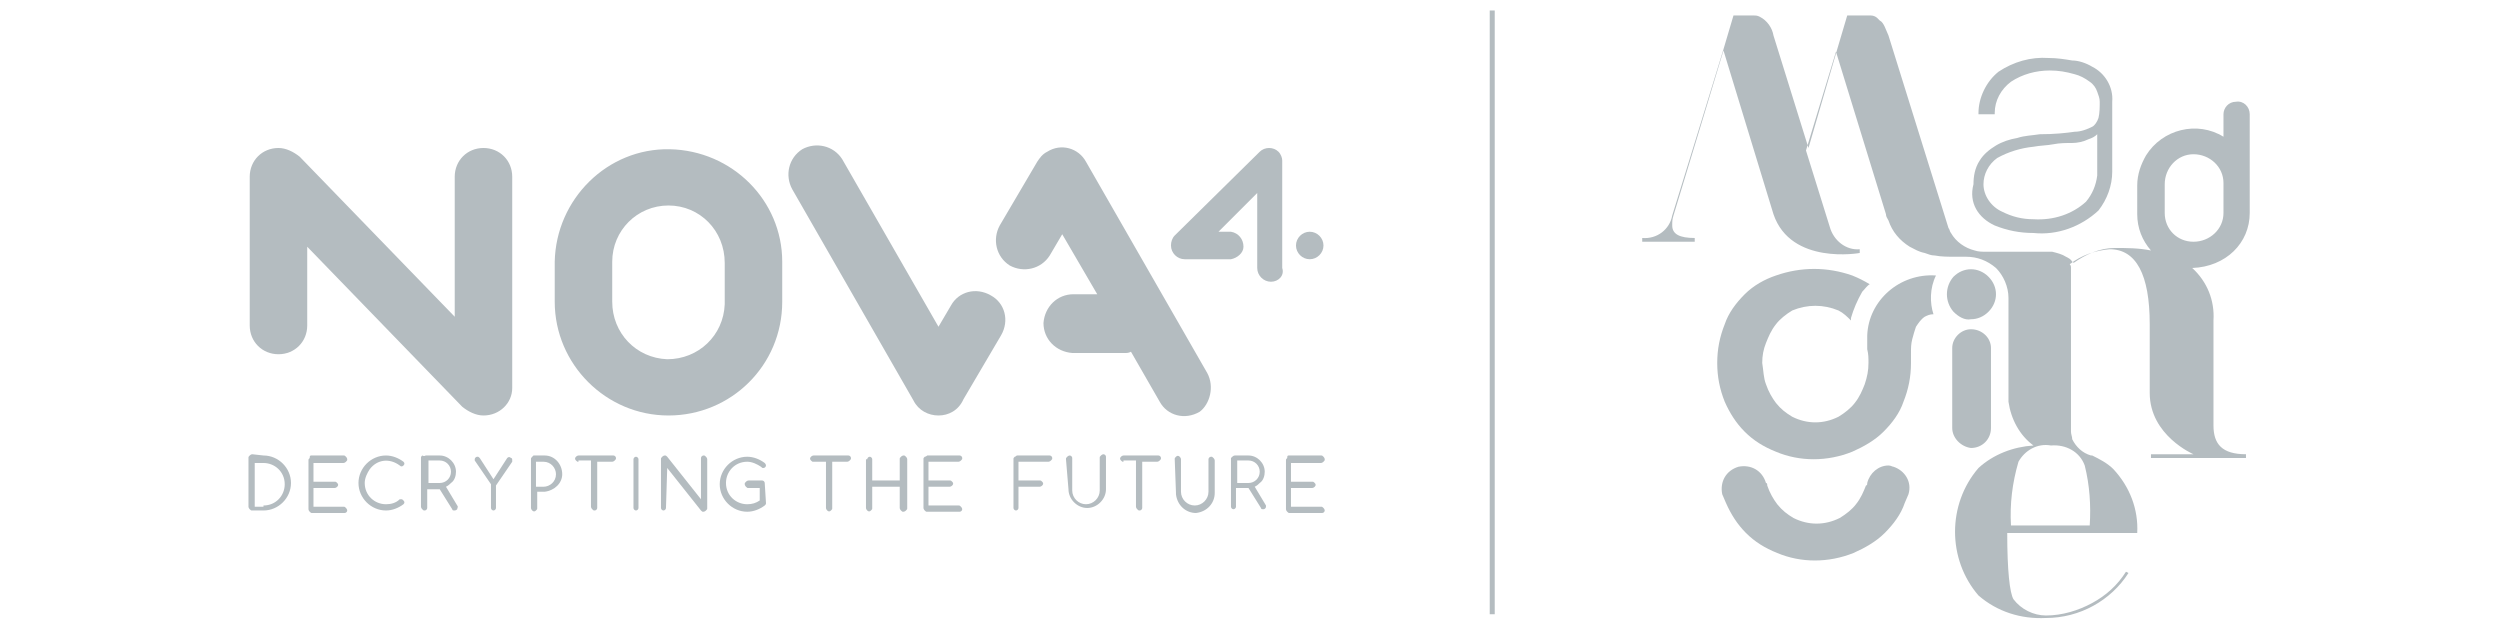
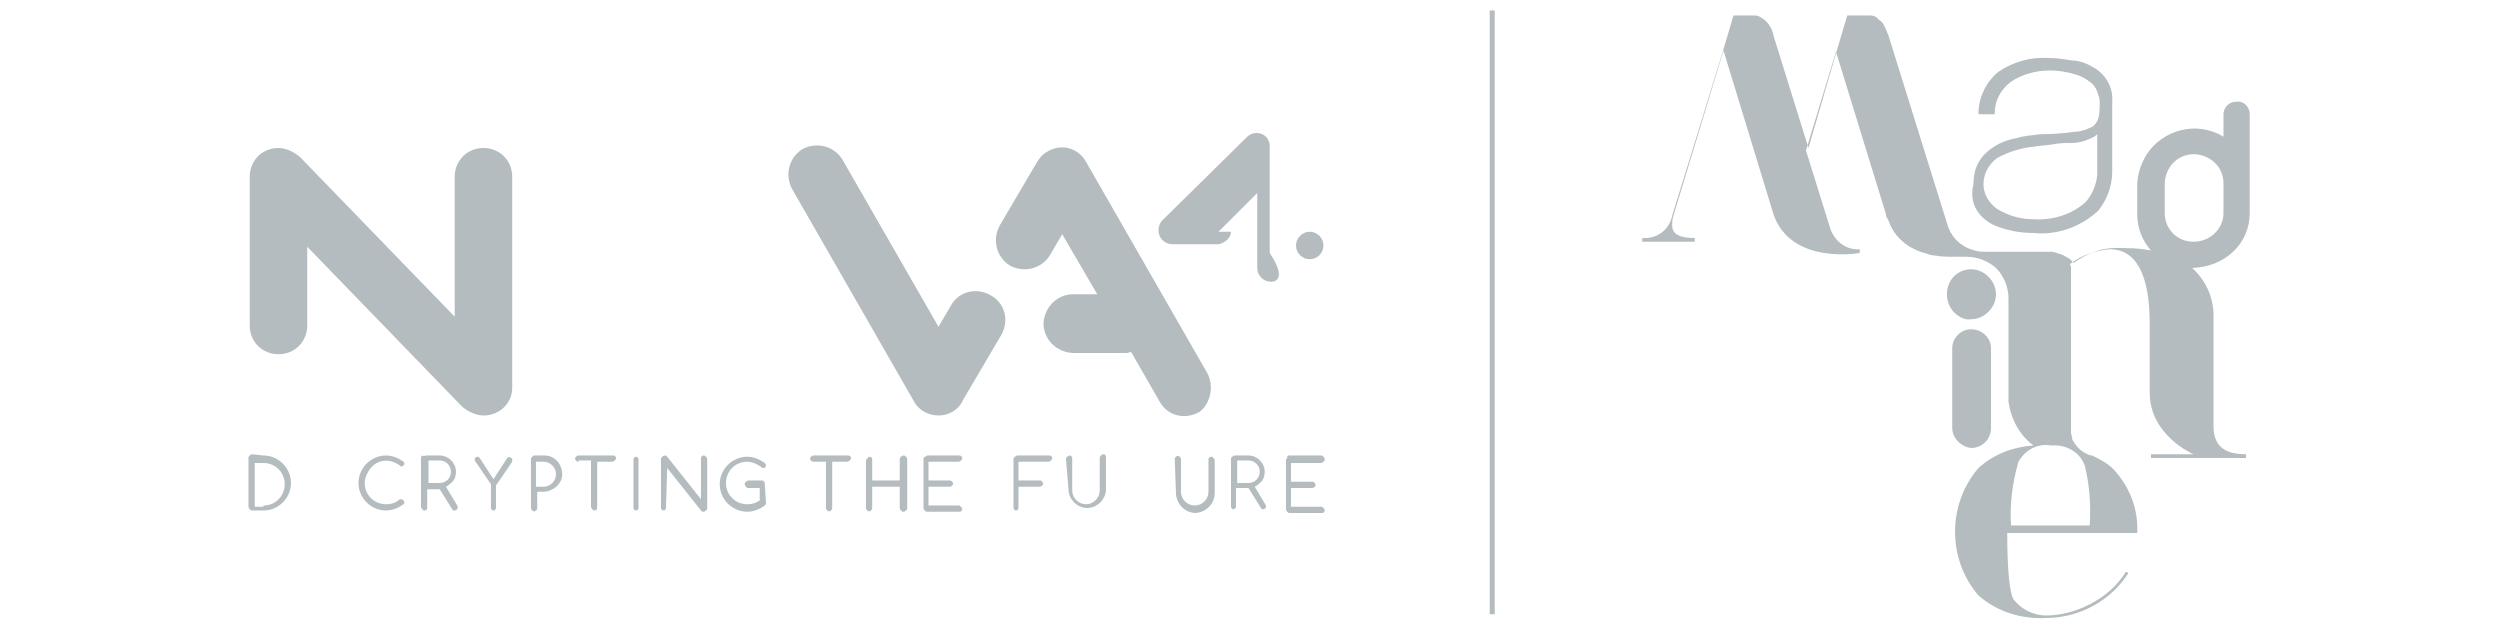
<svg xmlns="http://www.w3.org/2000/svg" version="1.1" id="Layer_1" x="0px" y="0px" viewBox="0 0 200 50" style="enable-background:new 0 0 200 50;" xml:space="preserve">
  <style type="text/css">
	.st0{fill:#B4BCC0;}
</style>
  <g id="Group_429" transform="translate(-5789.122 -624.561)">
    <g id="Group_401">
      <g id="Group_395">
-         <path id="Path_388" class="st0" d="M5940.2,661.8c-0.8,0-1.5,0.6-1.7,1.4c0,0.1,0,0.2-0.1,0.2c-0.2,0.5-0.4,1-0.8,1.5     c-0.3,0.4-0.8,0.8-1.3,1.1c-1.2,0.6-2.5,0.6-3.7,0c-0.5-0.3-0.9-0.6-1.3-1.1c-0.3-0.4-0.6-0.9-0.8-1.5c0-0.1,0-0.2-0.1-0.2     c-0.3-1-1.2-1.5-2.2-1.3c-1,0.3-1.5,1.2-1.3,2.2c0.1,0.2,0.2,0.5,0.3,0.7c0.4,0.9,0.9,1.7,1.6,2.4c0.7,0.7,1.5,1.2,2.5,1.6     c1.9,0.8,4.1,0.8,6.1,0c0.9-0.4,1.8-0.9,2.5-1.6c0.7-0.7,1.3-1.5,1.6-2.4c0.1-0.2,0.2-0.5,0.3-0.7c0.3-1-0.3-1.9-1.2-2.2     C5940.5,661.9,5940.4,661.8,5940.2,661.8" />
-       </g>
+         </g>
      <g id="Group_396">
        <path id="Path_389" class="st0" d="M5948.4,658.8v-6.4c0-0.8-0.7-1.5-1.6-1.5c-0.8,0-1.5,0.7-1.5,1.5v6.4c0,0.8,0.7,1.5,1.5,1.6     C5947.7,660.4,5948.4,659.7,5948.4,658.8C5948.4,658.9,5948.4,658.8,5948.4,658.8" />
      </g>
      <g id="Group_397">
        <path id="Path_390" class="st0" d="M5967,641.6c0,1.3-1.1,2.3-2.4,2.3c-1.3,0-2.3-1-2.3-2.3v-2.3c0-1.3,1-2.4,2.3-2.4     c1.3,0,2.4,1,2.4,2.3c0,0,0,0,0,0V641.6z M5950,666.6c-0.1-1.7,0.1-3.4,0.6-5.1c0.5-0.9,1.5-1.5,2.6-1.3c1.2-0.1,2.3,0.5,2.7,1.6     c0.4,1.6,0.5,3.2,0.4,4.8H5950z M5969.1,641.6v-7.9c0-0.6-0.5-1.1-1.1-1c-0.6,0-1,0.5-1,1v1.8c-2.1-1.3-4.9-0.6-6.2,1.5     c-0.4,0.7-0.7,1.5-0.7,2.4v2.3c0,1.1,0.4,2.1,1.1,2.9c-1-0.2-1.9-0.2-2.9-0.2c-1.2,0-2.3,0.5-3.3,1.2l0,0c0-0.1-0.1-0.1-0.1-0.1     c-0.1-0.2-0.3-0.3-0.5-0.4c-0.3-0.2-0.7-0.3-1.1-0.4c-0.1,0-0.3,0-0.4,0h-4.9c-0.3,0-0.6,0-0.9-0.1c-0.8-0.2-1.5-0.7-1.9-1.4     c-0.1-0.1-0.1-0.3-0.2-0.4l-4.8-15.4c-0.1-0.2-0.2-0.5-0.3-0.7c-0.1-0.2-0.2-0.4-0.4-0.5c-0.1-0.1-0.1-0.1-0.2-0.2     c-0.1-0.1-0.3-0.2-0.5-0.2c-0.1,0-0.2,0-0.3,0h-1.6l-0.8,2.7l-2.3,7.9l-2.8-9c-0.1-0.6-0.5-1.2-1.1-1.5c-0.2-0.1-0.3-0.1-0.5-0.1     h-1.6l-0.8,2.7l-2,6.5l-2.1,6.8c-0.2,1.1-1.2,1.9-2.4,1.8v0.3h4.2v-0.3c-1.2,0-1.8-0.3-1.8-1c0-0.3,0-0.5,0.1-0.8l2.4-7.9     l1.6-5.3l4,13.1c1.4,4.1,6.9,3.1,6.9,3.1v-0.3c-1.1,0.1-2.1-0.7-2.4-1.8l-1.9-6.1l2.4-7.9l4,13c0,0.2,0.1,0.3,0.2,0.5     c0.3,0.9,0.9,1.6,1.7,2.1c0.4,0.2,0.7,0.4,1.2,0.5c0.3,0.1,0.5,0.2,0.8,0.2c0.5,0.1,1.1,0.1,1.6,0.1h0.9c0.9,0,1.7,0.3,2.4,0.9     c0.6,0.6,1,1.5,1,2.4v8.3c0.2,1.4,0.9,2.7,2,3.5c-1.6,0.1-3.2,0.7-4.4,1.8c-2.5,2.9-2.5,7.3,0,10.2c1.5,1.3,3.4,1.9,5.4,1.8     c2.7,0,5.2-1.4,6.6-3.6l-0.2-0.1c-0.7,1.1-1.6,1.9-2.7,2.5c-1.1,0.6-2.4,1-3.7,1c-1,0-2-0.5-2.6-1.3c-0.3-0.5-0.5-2.3-0.5-5.3     h10.4c0.1-1.9-0.6-3.7-1.9-5.1c-0.5-0.5-1.1-0.8-1.7-1.1c0,0-0.1,0-0.1,0c-0.7-0.2-1.2-0.7-1.5-1.3c0-0.2-0.1-0.4-0.1-0.6V647     c0-0.3,0-0.7,0-1c0-0.1,0-0.2-0.1-0.3c0.9-0.7,2-1.1,3.2-1.2c2.1,0,3.2,2,3.2,6v5.4c0,0,0,0.1,0,0.1c0,3.4,3.5,4.9,3.5,4.9h-3.4     v0.3h7.6v-0.3c-1.9,0-2.6-0.8-2.6-2.3v-8.4c0.1-1.6-0.5-3.1-1.7-4.2C5967.2,645.9,5969.1,644,5969.1,641.6" />
      </g>
      <g id="Group_398">
        <path id="Path_391" class="st0" d="M5946.8,650.1c0.5,0,1-0.2,1.4-0.6c0.8-0.8,0.8-2,0-2.8c-0.4-0.4-0.9-0.6-1.4-0.6     c-0.5,0-1,0.2-1.4,0.6c-0.7,0.8-0.7,2,0,2.8C5945.8,649.9,5946.3,650.2,5946.8,650.1" />
      </g>
      <g id="Group_399">
-         <path id="Path_392" class="st0" d="M5944,646.6L5944,646.6c-2.9-0.2-5.4,2-5.5,4.8c0,0.4,0,0.8,0,1.1c0.1,0.4,0.1,0.7,0.1,1.1     c0,0.6-0.1,1.1-0.3,1.7c-0.2,0.5-0.4,1-0.8,1.5c-0.3,0.4-0.8,0.8-1.3,1.1c-1.2,0.6-2.5,0.6-3.7,0c-0.5-0.3-0.9-0.6-1.3-1.1     c-0.3-0.4-0.6-0.9-0.8-1.5c-0.2-0.5-0.2-1.1-0.3-1.7c0-0.6,0.1-1.1,0.3-1.6c0.2-0.5,0.4-1,0.8-1.5c0.3-0.4,0.8-0.8,1.3-1.1     c1.2-0.5,2.5-0.5,3.7,0c0.4,0.2,0.7,0.5,1,0.8c0-0.1,0-0.1,0-0.2c0.2-0.7,0.5-1.4,0.9-2.1c0.2-0.2,0.4-0.5,0.6-0.6     c-0.5-0.3-0.9-0.5-1.4-0.7c-2-0.7-4.1-0.7-6.1,0c-0.9,0.3-1.8,0.8-2.5,1.5c-0.7,0.7-1.3,1.5-1.6,2.4c-0.4,1-0.6,2-0.6,3.1     c0,1.1,0.2,2.1,0.6,3.1c0.4,0.9,0.9,1.7,1.6,2.4c0.7,0.7,1.5,1.2,2.5,1.6c1.9,0.8,4.1,0.8,6.1,0c0.9-0.4,1.8-0.9,2.5-1.6     c0.7-0.7,1.3-1.5,1.6-2.4c0.4-1,0.6-2,0.6-3.1v-0.8c0-0.4,0-0.7,0.1-1.1c0.1-0.4,0.2-0.7,0.3-1c0.2-0.3,0.4-0.6,0.7-0.8     c0.2-0.1,0.4-0.2,0.7-0.2C5943.5,648.8,5943.5,647.6,5944,646.6" />
-       </g>
+         </g>
      <g id="Group_400">
        <path id="Path_393" class="st0" d="M5948.9,637.2c0.9-0.5,1.9-0.8,2.9-0.9c0.5-0.1,1.1-0.1,1.6-0.2s1-0.1,1.5-0.1     c0.4,0,0.9-0.1,1.3-0.3c0.3-0.1,0.5-0.2,0.7-0.4v3.3c-0.1,0.8-0.4,1.5-0.9,2.1c-1.1,1-2.6,1.5-4.2,1.4c-0.9,0-1.7-0.2-2.5-0.6     c-0.9-0.4-1.5-1.3-1.5-2.2C5947.8,638.5,5948.2,637.7,5948.9,637.2 M5948.7,642.6c1,0.4,2,0.6,3.1,0.6c1.9,0.2,3.8-0.5,5.2-1.8     c0.7-0.9,1.1-2,1.1-3.1v-5.6c0.1-1.2-0.6-2.3-1.6-2.8c-0.5-0.3-1.1-0.5-1.6-0.5c-0.6-0.1-1.2-0.2-1.9-0.2c-1.4-0.1-2.8,0.3-4,1.1     c-1,0.8-1.6,2.1-1.6,3.3v0.1h1.3v-0.1c0-1,0.5-1.9,1.3-2.5c0.9-0.6,2-0.9,3.1-0.9c0.7,0,1.3,0.1,2,0.3c0.4,0.1,0.8,0.3,1.2,0.6     c0.3,0.2,0.5,0.5,0.6,0.8c0.1,0.3,0.2,0.5,0.2,0.8c0,0.4,0,0.9-0.1,1.3c-0.1,0.3-0.3,0.6-0.5,0.7c-0.4,0.2-0.9,0.4-1.4,0.4     c-0.7,0.1-1.6,0.2-2.8,0.2c-0.6,0.1-1.2,0.1-1.8,0.3c-0.6,0.1-1.2,0.3-1.7,0.6c-0.5,0.3-1,0.7-1.3,1.2c-0.4,0.6-0.5,1.3-0.5,1.9     C5946.6,640.8,5947.4,642,5948.7,642.6" />
      </g>
    </g>
    <g id="Group_428">
      <g id="Group_402">
        <path id="Path_394" class="st0" d="M5827.8,657.8c-0.6,0-1.2-0.3-1.7-0.7l-12.4-12.8v6.3c0,1.3-1,2.3-2.3,2.3s-2.3-1-2.3-2.3l0,0     v-11.9c0-1.3,1-2.3,2.3-2.3c0.6,0,1.2,0.3,1.7,0.7l12.4,12.8v-11.2c0-1.3,1-2.3,2.3-2.3c1.3,0,2.3,1,2.3,2.3c0,0,0,0,0,0v16.9     C5830.1,656.8,5829.1,657.8,5827.8,657.8C5827.8,657.8,5827.8,657.8,5827.8,657.8" />
      </g>
      <g id="Group_403">
-         <path id="Path_395" class="st0" d="M5842.6,641c-2.5,0-4.5,2-4.5,4.5v3.2c0,2.5,1.9,4.5,4.4,4.6c2.5,0,4.5-1.9,4.6-4.4     c0,0,0-0.1,0-0.1v-3.2C5847.1,643,5845.1,641,5842.6,641 M5842.6,657.8c-5,0-9.1-4.1-9.1-9.1v-3.2c0.1-5,4.2-9.1,9.2-9     c5,0.1,9,4.1,9,9v3.2C5851.7,653.8,5847.6,657.8,5842.6,657.8" />
-       </g>
+         </g>
      <g id="Group_404">
        <path id="Path_396" class="st0" d="M5864.2,657.8L5864.2,657.8c-0.8,0-1.6-0.4-2-1.2l-9.7-16.9c-0.6-1.1-0.3-2.5,0.8-3.2     c1.1-0.6,2.5-0.3,3.2,0.8l0,0l7.7,13.4l1-1.7c0.6-1.1,2-1.5,3.2-0.8c1.1,0.6,1.5,2,0.8,3.2l0,0l-3,5.1     C5865.8,657.4,5865,657.8,5864.2,657.8" />
      </g>
      <g id="Group_405">
        <path id="Path_397" class="st0" d="M5885.7,654.4l-9.7-16.9c-0.6-1.1-2-1.5-3.1-0.8c-0.4,0.2-0.6,0.5-0.8,0.8l-3,5.1     c-0.6,1.1-0.3,2.5,0.8,3.2c1.1,0.6,2.5,0.3,3.2-0.8c0,0,0,0,0,0l1-1.7l2.8,4.8h-1.9c-1.3,0-2.3,1-2.4,2.3c0,1.3,1,2.3,2.3,2.4     c0,0,0.1,0,0.1,0h4.1c0.2,0,0.3,0,0.5-0.1l2.3,4c0.6,1.1,2,1.5,3.2,0.8C5885.9,656.9,5886.3,655.5,5885.7,654.4" />
      </g>
      <g id="Group_406">
-         <path id="Path_398" class="st0" d="M5890.8,647.1c-0.6,0-1.1-0.5-1.1-1.1v-6l-3.1,3.1h1c0.6,0.1,1,0.6,1,1.2c0,0.5-0.5,0.9-1,1     h-3.7c-0.6,0-1.1-0.5-1.1-1.1c0-0.3,0.1-0.6,0.3-0.8l6.8-6.7c0.4-0.4,1.1-0.4,1.5,0c0.2,0.2,0.3,0.5,0.3,0.7v8.6     C5891.9,646.6,5891.4,647.1,5890.8,647.1" />
+         <path id="Path_398" class="st0" d="M5890.8,647.1c-0.6,0-1.1-0.5-1.1-1.1v-6l-3.1,3.1h1c0,0.5-0.5,0.9-1,1     h-3.7c-0.6,0-1.1-0.5-1.1-1.1c0-0.3,0.1-0.6,0.3-0.8l6.8-6.7c0.4-0.4,1.1-0.4,1.5,0c0.2,0.2,0.3,0.5,0.3,0.7v8.6     C5891.9,646.6,5891.4,647.1,5890.8,647.1" />
      </g>
      <g id="Group_407">
        <path id="Path_399" class="st0" d="M5895,644.2c0,0.6-0.5,1.1-1.1,1.1c-0.6,0-1.1-0.5-1.1-1.1c0-0.6,0.5-1.1,1.1-1.1     S5895,643.6,5895,644.2C5895,644.2,5895,644.2,5895,644.2" />
      </g>
      <g id="Group_408">
        <path id="Path_400" class="st0" d="M5810.2,665c1,0,1.7-0.8,1.7-1.7c0-1-0.8-1.7-1.7-1.7h-0.7v3.5H5810.2z M5810.2,661     c1.2,0,2.2,1,2.2,2.2c0,1.2-1,2.2-2.2,2.2h-0.9c-0.1,0-0.1,0-0.2-0.1c0,0-0.1-0.1-0.1-0.2v-3.9c0-0.1,0-0.1,0.1-0.2     c0,0,0.1-0.1,0.2-0.1L5810.2,661z" />
      </g>
      <g id="Group_409">
-         <path id="Path_401" class="st0" d="M5814,661h2.6c0.1,0,0.1,0,0.2,0.1c0,0,0.1,0.1,0.1,0.2c0,0.1,0,0.1-0.1,0.2     c0,0-0.1,0.1-0.2,0.1h-2.4v1.5h1.7c0.1,0,0.1,0,0.2,0.1c0.1,0.1,0.1,0.2,0,0.3c0,0-0.1,0.1-0.2,0.1h-1.7v1.5h2.4     c0.1,0,0.1,0,0.2,0.1c0,0,0.1,0.1,0.1,0.2c0,0.1-0.1,0.2-0.2,0.2h-2.6c-0.1,0-0.1,0-0.2-0.1c0,0-0.1-0.1-0.1-0.2v-3.9     c0-0.1,0-0.1,0.1-0.2C5813.9,661.1,5813.9,661,5814,661" />
-       </g>
+         </g>
      <g id="Group_410">
        <path id="Path_402" class="st0" d="M5821.2,664.5c0.1,0,0.1,0,0.2,0.1c0.1,0.1,0.1,0.2,0,0.3c-0.4,0.3-0.9,0.5-1.4,0.5     c-1.2,0-2.2-1-2.2-2.2c0-1.2,1-2.2,2.2-2.2c0.5,0,1,0.2,1.4,0.5c0.1,0.1,0.1,0.2,0,0.3c-0.1,0.1-0.2,0.1-0.3,0c0,0,0,0,0,0     c-0.8-0.6-1.8-0.5-2.4,0.3c-0.2,0.3-0.4,0.7-0.4,1.1c0,1,0.8,1.7,1.7,1.7c0.4,0,0.8-0.1,1.1-0.4     C5821.1,664.5,5821.2,664.5,5821.2,664.5" />
      </g>
      <g id="Group_411">
        <path id="Path_403" class="st0" d="M5823.4,661.5v1.7h0.9c0.5,0,0.9-0.4,0.9-0.9s-0.4-0.9-0.9-0.9H5823.4z M5823.2,661h1.1     c0.7,0,1.3,0.6,1.3,1.3c0,0.3-0.1,0.7-0.4,0.9c-0.1,0.1-0.2,0.2-0.4,0.3l0.9,1.5c0.1,0.1,0,0.2,0,0.3c0,0-0.1,0.1-0.2,0.1     c-0.1,0-0.2,0-0.2-0.1l-1-1.6h-1v1.5c0,0.1-0.1,0.2-0.2,0.2c-0.1,0-0.1,0-0.2-0.1c0,0-0.1-0.1-0.1-0.2v-3.9c0-0.1,0-0.1,0.1-0.2     C5823.1,661.1,5823.1,661,5823.2,661" />
      </g>
      <g id="Group_412">
        <path id="Path_404" class="st0" d="M5828.8,665.2c0,0.1-0.1,0.2-0.2,0.2c-0.1,0-0.2-0.1-0.2-0.2v-1.9l-1.3-1.9c0,0,0-0.1,0-0.1     c0-0.1,0.1-0.2,0.2-0.2c0.1,0,0.1,0,0.2,0.1l1.1,1.7l1.1-1.7c0.1-0.1,0.2-0.1,0.3,0c0.1,0,0.1,0.1,0.1,0.2c0,0,0,0.1,0,0.1     l-1.3,1.9V665.2z" />
      </g>
      <g id="Group_413">
        <path id="Path_405" class="st0" d="M5832,661.5v2h0.6c0.5,0,1-0.4,1-1c0-0.5-0.4-1-1-1H5832z M5831.8,661h0.9     c0.8,0,1.4,0.7,1.4,1.5c0,0.7-0.6,1.3-1.4,1.4h-0.6v1.3c0,0.1,0,0.1-0.1,0.2c-0.1,0.1-0.2,0.1-0.3,0c0,0,0,0,0,0     c0,0-0.1-0.1-0.1-0.2v-3.9c0-0.1,0-0.1,0.1-0.2C5831.7,661.1,5831.8,661,5831.8,661" />
      </g>
      <g id="Group_414">
        <path id="Path_406" class="st0" d="M5835.4,661.5c-0.1,0-0.1,0-0.2-0.1c-0.1-0.1-0.1-0.2,0-0.3c0,0,0.1-0.1,0.2-0.1h2.8     c0.1,0,0.2,0.1,0.2,0.2c0,0.1,0,0.1-0.1,0.2c0,0-0.1,0.1-0.2,0.1h-1.2v3.7c0,0.1-0.1,0.2-0.2,0.2c-0.1,0-0.1,0-0.2-0.1     c0,0-0.1-0.1-0.1-0.2v-3.7H5835.4z" />
      </g>
      <g id="Group_415">
        <path id="Path_407" class="st0" d="M5839.8,661.3c0-0.1,0.1-0.2,0.2-0.2c0.1,0,0.2,0.1,0.2,0.2v3.9c0,0.1-0.1,0.2-0.2,0.2     c-0.1,0-0.2-0.1-0.2-0.2V661.3z" />
      </g>
      <g id="Group_416">
        <path id="Path_408" class="st0" d="M5842.4,665.2c0,0.1-0.1,0.2-0.2,0.2c-0.1,0-0.2-0.1-0.2-0.2v-3.9c0-0.1,0-0.1,0.1-0.2     c0,0,0.1-0.1,0.2-0.1c0.1,0,0.1,0,0.2,0.1l2.7,3.4v-3.3c0-0.1,0.1-0.2,0.2-0.2c0.1,0,0.1,0,0.2,0.1c0,0,0.1,0.1,0.1,0.2v3.9     c0,0.1,0,0.1-0.1,0.2c0,0-0.1,0.1-0.2,0.1c-0.1,0-0.1,0-0.2-0.1l-2.7-3.4L5842.4,665.2z" />
      </g>
      <g id="Group_417">
        <path id="Path_409" class="st0" d="M5850.4,664.8c0,0.1,0,0.1-0.1,0.2c-0.4,0.3-0.9,0.5-1.4,0.5c-1.2,0-2.2-1-2.2-2.2     c0-1.2,1-2.2,2.2-2.2c0.5,0,1,0.2,1.4,0.5c0,0,0.1,0.1,0.1,0.2c0,0.1-0.1,0.2-0.2,0.2c-0.1,0-0.1,0-0.2-0.1     c-0.3-0.2-0.7-0.4-1.1-0.4c-1,0-1.7,0.8-1.7,1.7c0,1,0.8,1.7,1.7,1.7c0.4,0,0.7-0.1,1-0.3v-1h-0.9c-0.1,0-0.1,0-0.2-0.1     c0,0-0.1-0.1-0.1-0.2c0-0.1,0-0.1,0.1-0.2c0,0,0.1-0.1,0.2-0.1h1.1c0.1,0,0.2,0.1,0.2,0.2c0,0,0,0,0,0L5850.4,664.8z" />
      </g>
      <g id="Group_418">
        <path id="Path_410" class="st0" d="M5854.2,661.5c-0.1,0-0.1,0-0.2-0.1c-0.1-0.1-0.1-0.2,0-0.3c0,0,0,0,0,0c0,0,0.1-0.1,0.2-0.1     h2.8c0.1,0,0.2,0.1,0.2,0.2c0,0,0,0,0,0c0,0.1,0,0.1-0.1,0.2c0,0-0.1,0.1-0.2,0.1h-1.2v3.7c0,0.1,0,0.1-0.1,0.2     c-0.1,0.1-0.2,0.1-0.3,0c0,0-0.1-0.1-0.1-0.2v-3.7H5854.2z" />
      </g>
      <g id="Group_419">
        <path id="Path_411" class="st0" d="M5858.5,661.3c0-0.1,0.1-0.2,0.2-0.2c0.1,0,0.2,0.1,0.2,0.2v1.7h2.2v-1.7c0-0.1,0-0.1,0.1-0.2     c0,0,0.1-0.1,0.2-0.1c0.1,0,0.1,0,0.2,0.1c0,0,0.1,0.1,0.1,0.2v3.9c0,0.1,0,0.1-0.1,0.2c0,0-0.1,0.1-0.2,0.1     c-0.1,0-0.1,0-0.2-0.1c0,0-0.1-0.1-0.1-0.2v-1.7h-2.2v1.7c0,0.1,0,0.1-0.1,0.2c-0.1,0.1-0.2,0.1-0.3,0c0,0,0,0,0,0     c0,0-0.1-0.1-0.1-0.2V661.3z" />
      </g>
      <g id="Group_420">
        <path id="Path_412" class="st0" d="M5863.3,661h2.6c0.1,0,0.2,0.1,0.2,0.2c0,0.1,0,0.1-0.1,0.2c0,0-0.1,0.1-0.2,0.1h-2.4v1.5h1.7     c0.1,0,0.1,0,0.2,0.1c0.1,0.1,0.1,0.2,0,0.3c0,0,0,0,0,0c0,0-0.1,0.1-0.2,0.1h-1.7v1.5h2.4c0.1,0,0.1,0,0.2,0.1     c0,0,0.1,0.1,0.1,0.2c0,0.1-0.1,0.2-0.2,0.2h-2.6c-0.1,0-0.1,0-0.2-0.1c0,0-0.1-0.1-0.1-0.2v-3.9c0-0.1,0-0.1,0.1-0.2     C5863.2,661.1,5863.3,661,5863.3,661" />
      </g>
      <g id="Group_421">
        <path id="Path_413" class="st0" d="M5870.5,661h2.6c0.1,0,0.2,0.1,0.2,0.2c0,0,0,0,0,0c0,0.1,0,0.1-0.1,0.2c0,0-0.1,0.1-0.2,0.1     h-2.4v1.5h1.7c0.1,0,0.1,0,0.2,0.1c0.1,0.1,0.1,0.2,0,0.3c0,0-0.1,0.1-0.2,0.1h-1.7v1.7c0,0.1-0.1,0.2-0.2,0.2     c-0.1,0-0.2-0.1-0.2-0.2c0,0,0,0,0,0v-3.9c0-0.1,0-0.1,0.1-0.2C5870.4,661.1,5870.4,661,5870.5,661" />
      </g>
      <g id="Group_422">
        <path id="Path_414" class="st0" d="M5874.4,661.3c0-0.1,0-0.1,0.1-0.2c0,0,0.1-0.1,0.2-0.1c0.1,0,0.2,0.1,0.2,0.2v2.6     c0,0.6,0.5,1.1,1.1,1.1c0.6,0,1.1-0.5,1.1-1.1v-2.6c0-0.1,0-0.1,0.1-0.2c0,0,0.1-0.1,0.2-0.1c0.1,0,0.2,0.1,0.2,0.2v2.6     c0,0.8-0.7,1.5-1.5,1.5c-0.8,0-1.5-0.7-1.5-1.5L5874.4,661.3z" />
      </g>
      <g id="Group_423">
-         <path id="Path_415" class="st0" d="M5879,661.5c-0.1,0-0.1,0-0.2-0.1c-0.1-0.1-0.1-0.2,0-0.3c0,0,0,0,0,0c0,0,0.1-0.1,0.2-0.1     h2.8c0.1,0,0.2,0.1,0.2,0.2c0,0.1,0,0.1-0.1,0.2c0,0-0.1,0.1-0.2,0.1h-1.2v3.7c0,0.1-0.1,0.2-0.2,0.2c0,0,0,0,0,0     c-0.1,0-0.1,0-0.2-0.1c0,0-0.1-0.1-0.1-0.2v-3.7H5879z" />
-       </g>
+         </g>
      <g id="Group_424">
        <path id="Path_416" class="st0" d="M5883.1,661.3c0-0.1,0-0.1,0.1-0.2c0.1-0.1,0.2-0.1,0.3,0c0,0,0.1,0.1,0.1,0.2v2.6     c0,0.6,0.5,1.1,1.1,1.1c0.6,0,1.1-0.5,1.1-1.1v-2.6c0-0.1,0.1-0.2,0.2-0.2c0.1,0,0.1,0,0.2,0.1c0,0,0.1,0.1,0.1,0.2v2.6     c0,0.8-0.6,1.5-1.5,1.6c-0.8,0-1.5-0.6-1.6-1.5c0,0,0-0.1,0-0.1L5883.1,661.3z" />
      </g>
      <g id="Group_425">
        <path id="Path_417" class="st0" d="M5888.1,661.5v1.7h0.9c0.5,0,0.9-0.4,0.9-0.9s-0.4-0.9-0.9-0.9H5888.1z M5887.9,661h1.1     c0.7,0,1.3,0.6,1.3,1.3c0,0.3-0.1,0.7-0.4,0.9c-0.1,0.1-0.2,0.2-0.4,0.3l0.9,1.5c0,0,0,0.1,0,0.1c0,0.1-0.1,0.2-0.2,0.2     c-0.1,0-0.2,0-0.2-0.1l-1-1.6h-1v1.5c0,0.1-0.1,0.2-0.2,0.2c-0.1,0-0.2-0.1-0.2-0.2v-3.9C5887.7,661.1,5887.8,661,5887.9,661" />
      </g>
      <g id="Group_426">
        <path id="Path_418" class="st0" d="M5892.2,661h2.6c0.1,0,0.1,0,0.2,0.1c0,0,0.1,0.1,0.1,0.2c0,0.1,0,0.1-0.1,0.2     c0,0-0.1,0.1-0.2,0.1h-2.4v1.5h1.7c0.1,0,0.1,0,0.2,0.1c0.1,0.1,0.1,0.2,0,0.3c0,0,0,0,0,0c0,0-0.1,0.1-0.2,0.1h-1.7v1.5h2.4     c0.1,0,0.1,0,0.2,0.1c0,0,0.1,0.1,0.1,0.2c0,0.1-0.1,0.2-0.2,0.2h-2.6c-0.1,0-0.1,0-0.2-0.1c0,0-0.1-0.1-0.1-0.2v-3.9     c0-0.1,0-0.1,0.1-0.2C5892.1,661.1,5892.1,661,5892.2,661" />
      </g>
      <g id="Group_427">
        <rect id="Rectangle_133" x="5908.3" y="625.4" class="st0" width="0.4" height="48.3" />
      </g>
    </g>
  </g>
</svg>